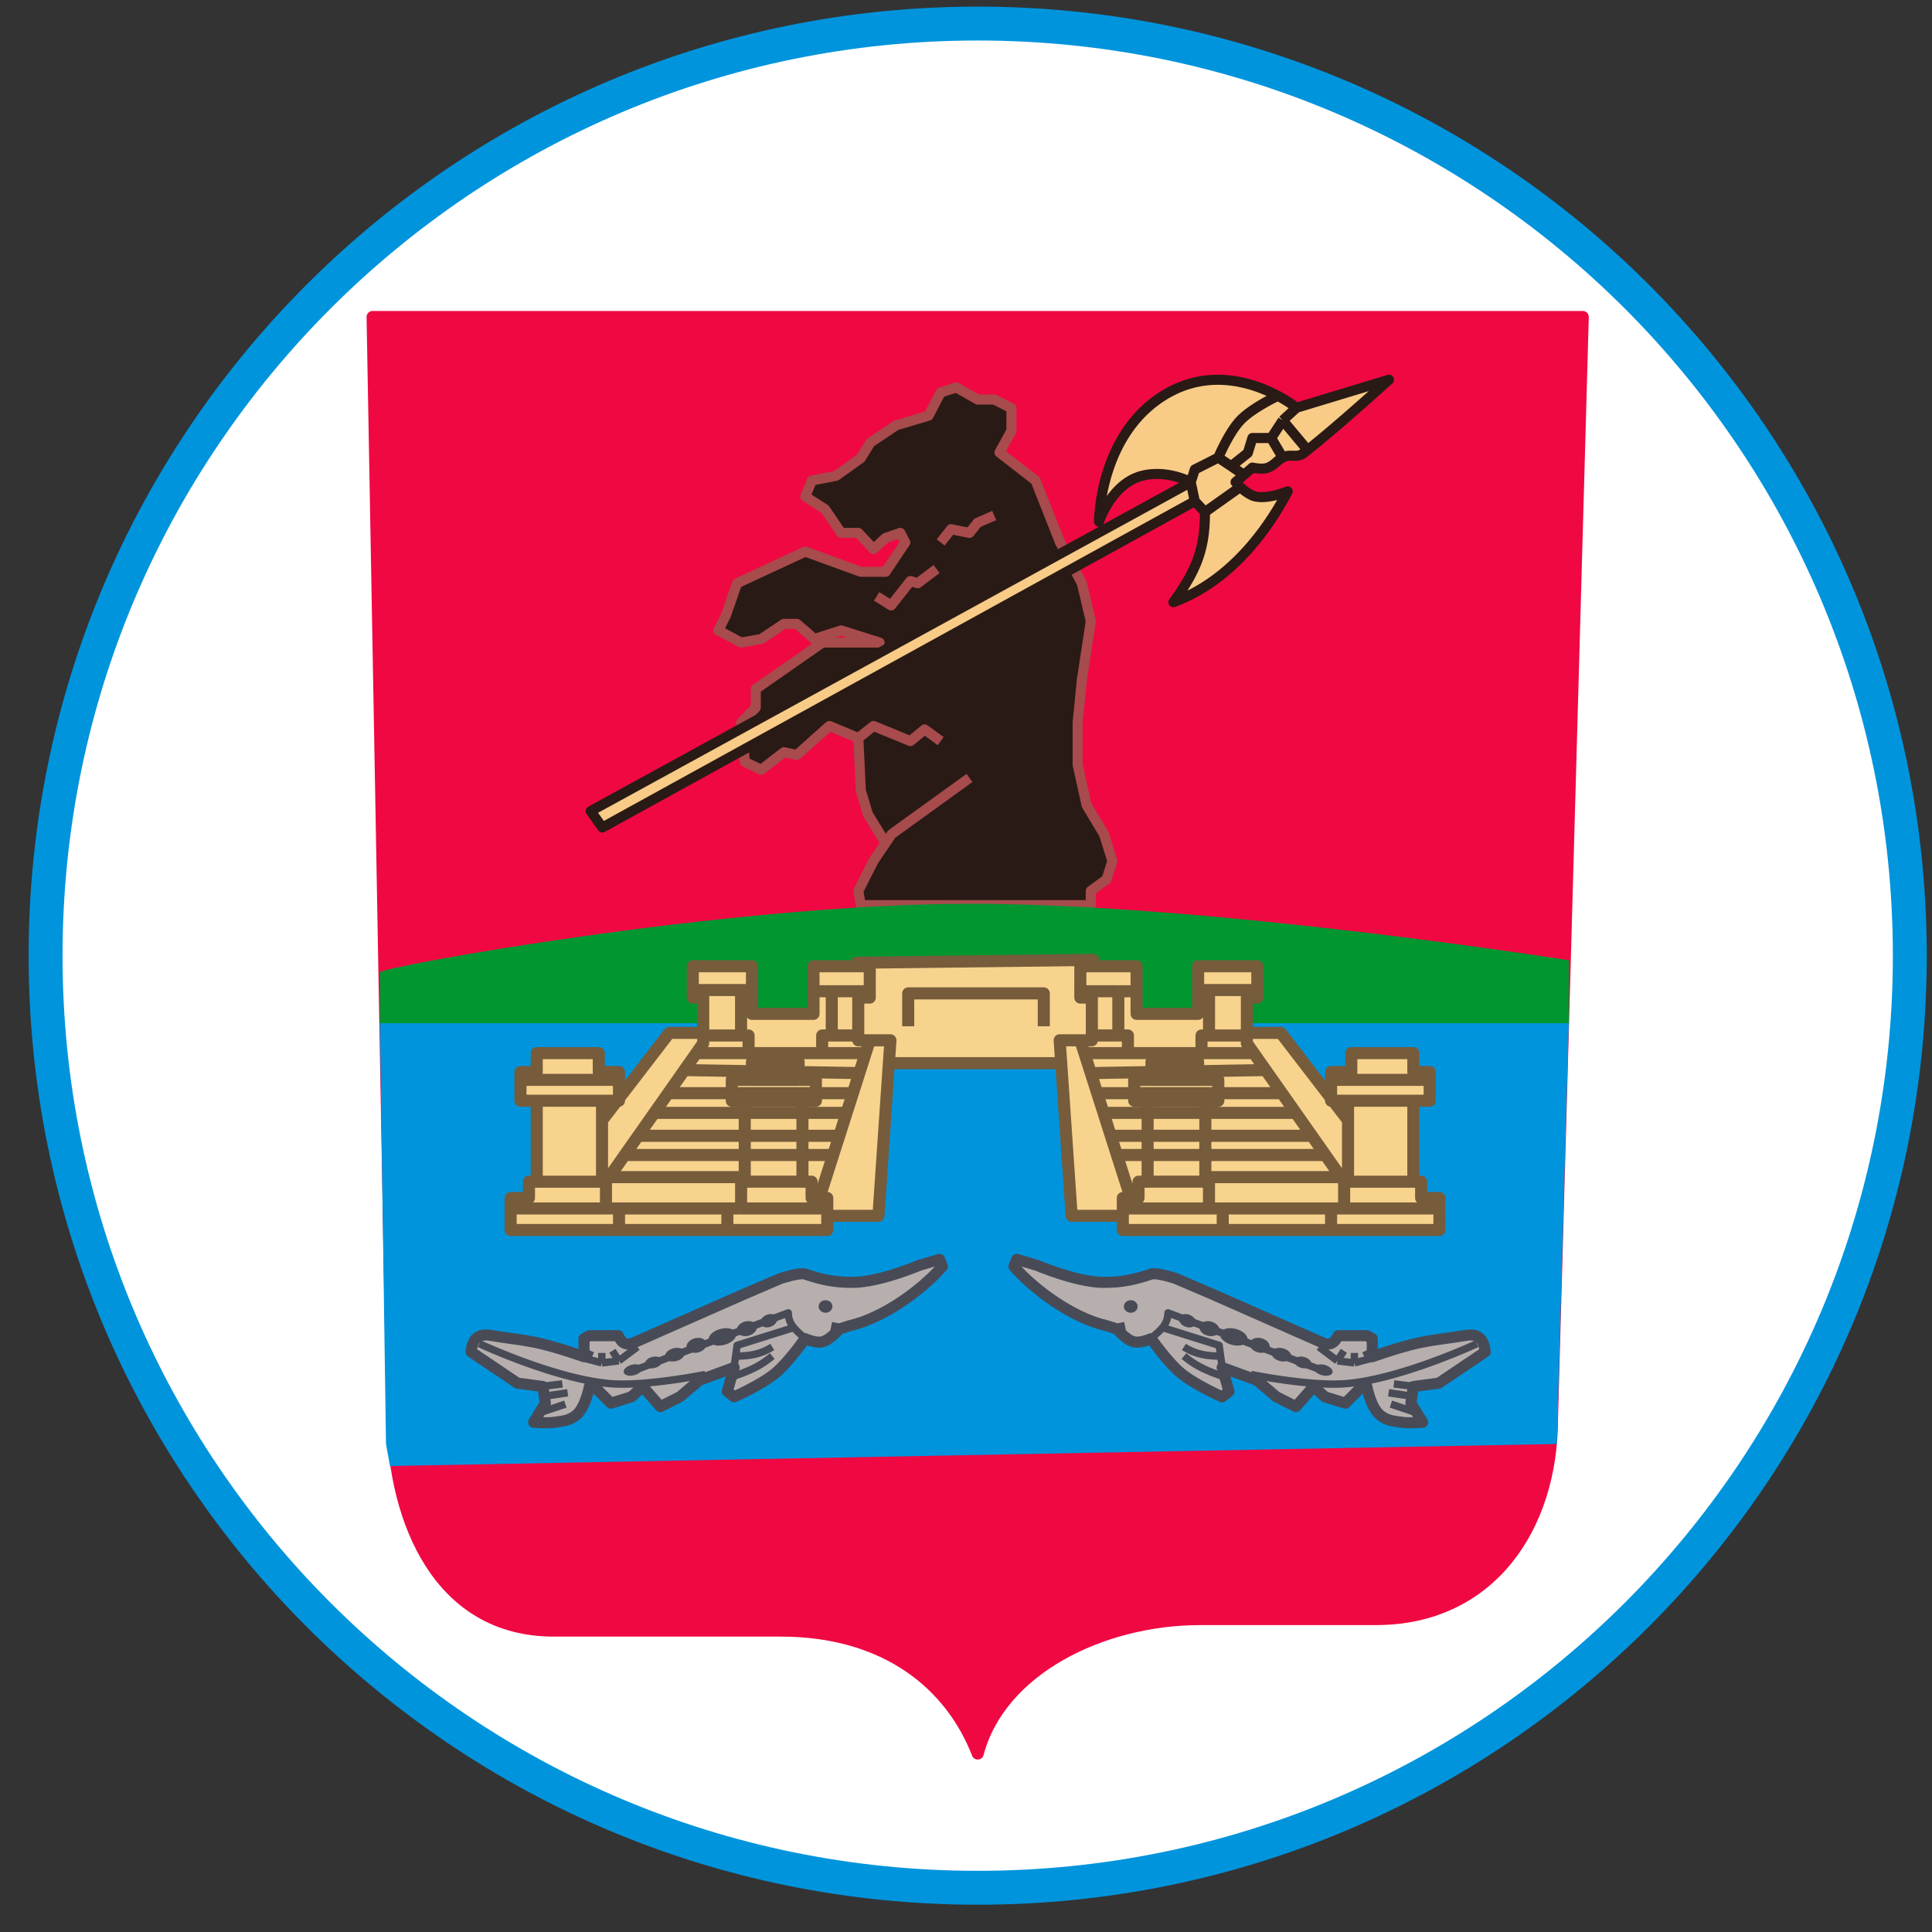
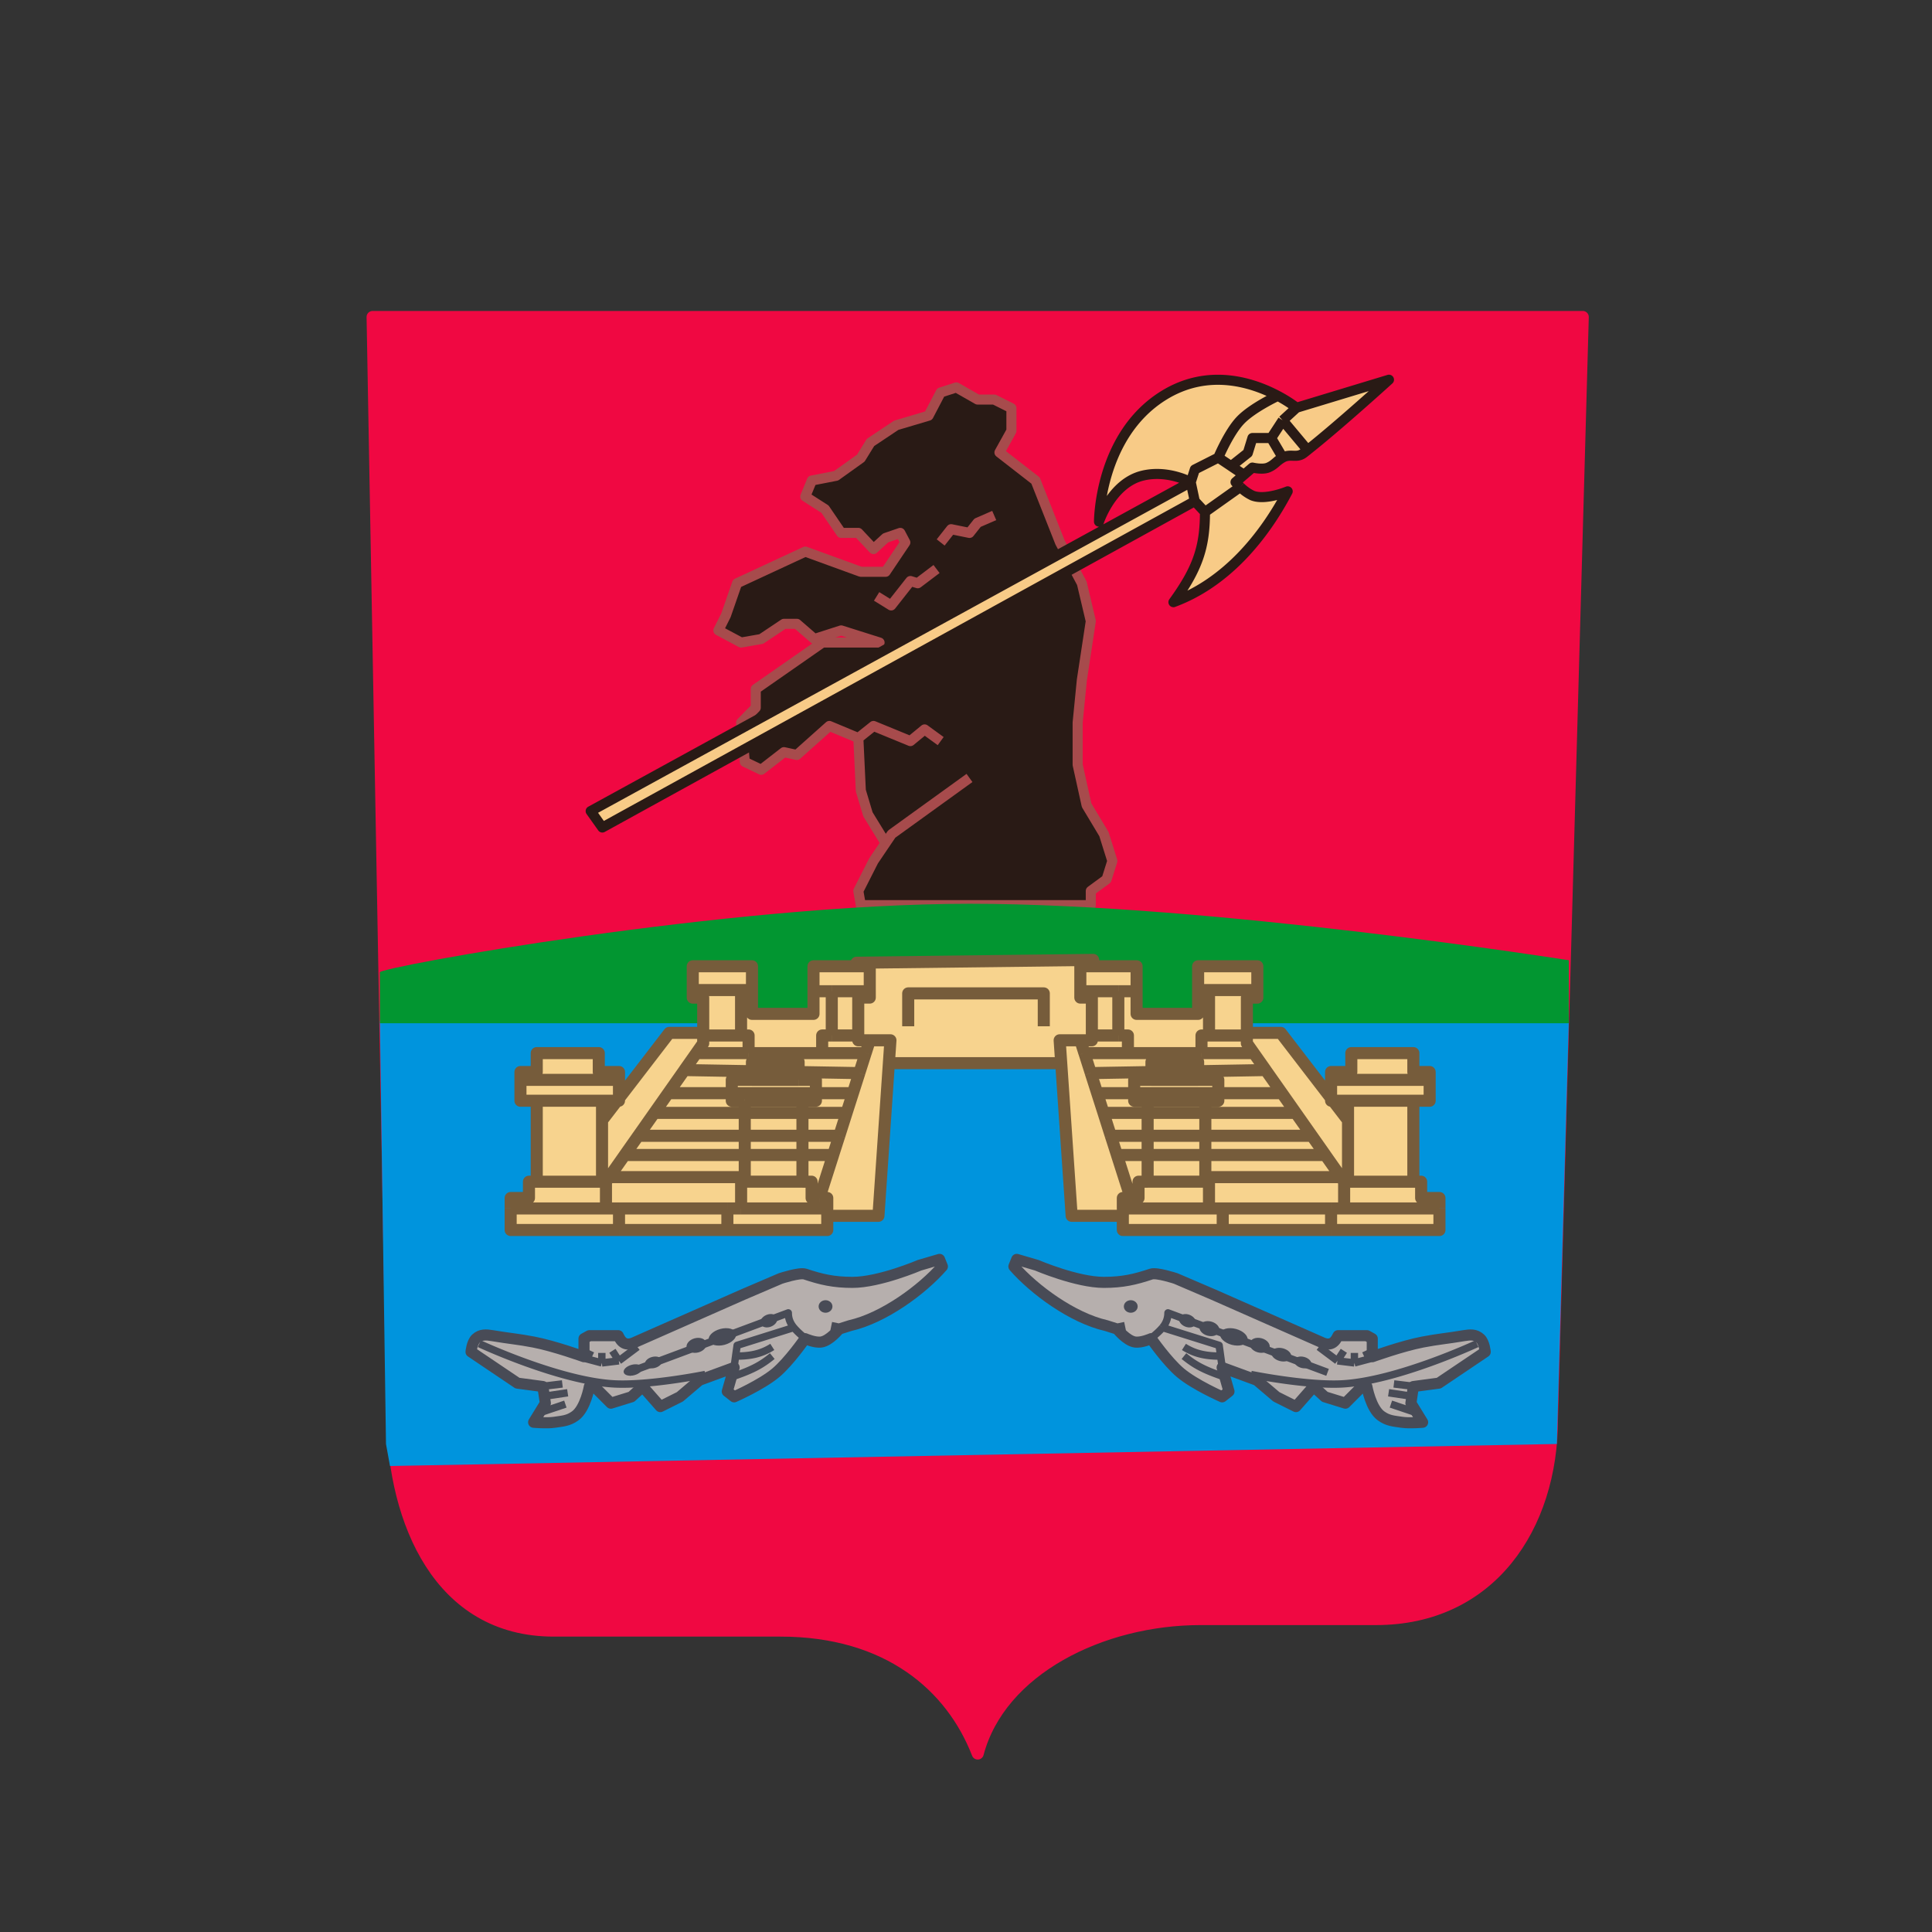
<svg xmlns="http://www.w3.org/2000/svg" width="57" height="57" fill="none" viewBox="0 0 57 57">
  <rect x="0" y="0" width="57" height="57" fill="#333333" stroke="none" />
  <g clip-path="url(#a)">
-     <path fill="#fff" stroke="#0094dd" d="M28.845.695c15.188 0 27.5 12.313 27.5 27.5 0 15.188-12.312 27.5-27.5 27.5s-27.5-12.312-27.5-27.5c0-15.187 12.312-27.5 27.5-27.5Z" />
    <path fill="#f00842" stroke="#f00842" stroke-linejoin="round" stroke-width=".356" d="m11.58 41.854-.587-32.502h35.703l-.908 32.502c0 3.211-1.84 5.913-5.191 5.913H35.42c-2.931 0-5.919 1.49-6.574 3.967-.771-1.987-2.644-3.627-5.819-3.627h-6.693c-3.374 0-4.7-3.22-4.755-6.253Z" />
    <path fill="#0094dd" d="m11.388 42.602-.18-12.477 35.077.019-.352 12.458-34.427.65z" />
    <path fill="#291a15" d="m30.552 14.177-1.065-.828.353-.637v-.67l-.507-.254h-.491l-.627-.358-.462.149-.358.685-.953.283-.76.507-.285.462-.73.522-.715.139-.194.472.582.373.477.7h.506l.448.477.357-.328.433-.149.149.282-.582.866h-.731l-1.639-.596-2.012.934-.328.944-.224.447.671.358.594-.104.67-.448h.381l.517.448.79-.254 1.133.358h-1.685l-1.968 1.371v.552l-.432.44.11 1.159.484.232.67-.52.381.083.959-.856.854.356.074 1.55.21.701.52.85-.356.526-.448.884.074.419h6.785v-.419l.465-.341.171-.543-.248-.792-.512-.853-.264-1.195V21.32l.124-1.257.264-1.738-.264-1.117-.643-1.204z" />
    <path stroke="#a74b4c" stroke-linejoin="round" stroke-width=".297" d="m28.603 22.952-2.296 1.657-.18.265m0 0-.356.527-.448.884.074.419h6.785v-.419l.465-.341.171-.543-.248-.792-.512-.853-.264-1.195V21.32l.124-1.257.264-1.738-.264-1.117-.643-1.204-.723-1.827-1.065-.828.353-.637v-.67l-.507-.254h-.491l-.627-.358-.462.149-.358.685-.953.283-.76.507-.285.462-.73.522-.715.139-.194.472.582.373.477.7h.506l.448.477.357-.328.433-.149.149.282-.582.866h-.731l-1.639-.596-2.012.934-.328.944-.224.447.671.358.594-.104.67-.448h.381l.517.448.79-.254 1.133.358h-1.685l-1.968 1.371v.552l-.432.44.11 1.159.484.232.67-.52.381.083.959-.856.854.356m.805 3.1-.521-.849-.21-.7-.073-1.55m0 0 .447-.357 1.089.447.419-.345.474.345m-1.89-4.269.43.266.567-.72.216.066.555-.42m.122-.784.308-.391.542.11.238-.3.492-.214" />
    <path fill="#f8cb87" d="m17.771 24.414-.344-.484 17.704-9.705s-.672-.371-1.417-.193c-.918.22-1.29 1.358-1.29 1.358s0-2.523 1.89-3.711c1.337-.841 2.666-.384 3.387 0 .345.183.55.35.55.35l2.728-.826s-1.483 1.348-2.403 2.075l-.11.087c-.216.167-.381.005-.622.136-.19.103-.23.21-.43.294-.167.07-.464 0-.464 0l-.249.215-.249.215s.057.065.141.143c.098.092.233.203.357.253.38.15 1.041-.125 1.041-.125-.701 1.336-1.81 2.694-3.372 3.27.713-.984.93-1.617.93-2.658l-.299-.32z" />
    <path stroke="#291a15" stroke-linejoin="round" stroke-width=".297" d="m35.25 14.787-17.479 9.627-.344-.484 17.704-9.705m.12.562.299.321m-.3-.32-.12-.563m.42.883c0 1.04-.218 1.674-.93 2.658 1.56-.576 2.67-1.934 3.371-3.27 0 0-.66.276-1.04.125a1.3 1.3 0 0 1-.358-.253m-1.043.74 1.043-.74m1.251-.867c-.19.103-.23.21-.43.294-.167.07-.464 0-.464 0l-.249.215m1.143-.51c.24-.13.406.032.623-.135l.11-.087m-.733.223-.34-.577m.748-.894 2.727-.827s-1.483 1.348-2.403 2.075m-.325-1.248s-.205-.168-.55-.351m.55.35-.407.374m-2.713 1.822s-.672-.371-1.417-.193c-.918.22-1.29 1.358-1.29 1.358s0-2.523 1.89-3.711c1.337-.841 2.666-.384 3.387 0m-2.57 2.546.12-.374.692-.35m0 0s.307-.737.65-1.098c.356-.375 1.108-.724 1.108-.724M35.943 13.5l.38.254m.378.255-.249.215s.057.065.141.143m.108-.358-.379-.255m0 0 .492-.39.136-.441h.555m0 0 .34-.521m0 0 .731.875" />
    <path fill="#029631" d="M46.285 30.188H11.207v-1.502c0-.153 10.247-2.02 17.403-2.022 7.157-.001 17.675 1.666 17.675 1.666z" />
    <path fill="#f7d38e" d="M32.57 31.367h-7.298v-2.963l6.98-.084z" />
    <path stroke="#765c3b" stroke-linejoin="round" stroke-width=".356" d="M26.795 30.279v-.971h4v.97m-4.519 1.089h6.293l-.318-3.047-6.98.084v2.963z" />
    <path fill="#f7d38e" d="M20.747 29.432h-.308v-.924h1.747v1.404H24v-1.404h1.66v.924h-.34v1.26h.95l-.355 5.177h-1.51v.42h-9.34v-.944h.54v-.481h.23v-2.389h-.481v-.847h.481v-.558h1.83v.558h.597v.774l1.483-1.93h1.001z" />
    <path stroke="#765c3b" stroke-linejoin="round" stroke-width=".356" d="M17.878 34.864v.654m0-.654h-.116m.116 0 .095-.135m3.892.924v-.79h1.81m-1.81.79h2.542m-2.543 0h-.404m2.947 0v-.308h-.231m.23.308v.216m-2.946-.216v.636m0-.636h-3.197m3.197.636h2.947v-.42m-2.947.42h-3.197m-3.197-.636v-.308h.54v-.481h.23m-.77.79v.635h3.197m-3.197-.636h3.197m0 0v.636m-2.427-1.425v-2.389m0 2.389h1.926m-1.926-2.389h-.481v-.616m.481.616h1.926m0 0h.5v-.616m-.5.616v.578m0 1.81v-1.81m-2.407-1.194v-.231h.481v-.558h1.83v.558h.597v.231m-2.908 0h2.908m-.5 1.194 1.983-2.58h1.001m0 0v-1.04h-.308v-.223m.308 1.262v.078m3.66 5.32h1.51l.354-5.178h-.61m-1.485 4.653h-.231v-.481h-.27m.5.481.406-1.27m1.08-3.383h-.34v-.142m.34.142-.12.378m-.22-.52v-1.118h.34v-.187m-.34 1.305h-.78m-.284.52v-.52h.283m-.283.52h1.283m-1.283 0h-2.17m-1.543 0 .203-.29v-.23m-.203.52h1.542m-1.542 0-.352.5m5.348-.5-.188.59m-.812-1.11v-1.305m0 0h-.539m.54 0h1.12m-1.66 0v.667h-1.815v-.702m1.815.035v-.737h1.66v.737m-3.475-.035v-.702h-1.747v.702m1.747 0h-.322m-1.425 0h1.425m0 0v1.34m0 0h.222v.52m-.221-.52h-1.118m-2.774 4.179h4v-2.254m-4 2.254.459-.653m3.54-1.6h-.382v-.617h.596m-.213.616h1.702m0 0h.397v-.616h-.51m.113.616v2.389m-1.49-3.005v-.529h1.377v.53m-1.376 0h1.375m-5.13 2.216h6.15m-6.15 0 .399-.567m5.75.567.182-.567m0 0H18.83m5.932 0 .215-.676m-6.147.676.475-.676m0 0h5.672m-5.672 0 .408-.581m5.264.581.186-.581m0 0h-5.45m5.45 0 .189-.591m-5.639.591.48-.682m0 0 5.159.09" />
    <path fill="#f7d38e" d="M36.787 29.432h.308v-.924h-1.747v1.404h-1.815v-1.404h-1.66v.924h.34v1.26h-.95l.355 5.177h1.51v.42h9.34v-.944h-.54v-.481h-.23v-2.389h.481v-.847h-.481v-.558h-1.83v.558h-.597v.774l-1.483-1.93h-1.001z" />
    <path stroke="#765c3b" stroke-linejoin="round" stroke-width=".356" d="M39.656 34.864v.654m0-.654h.116m-.116 0-.095-.135m-3.892.924v-.79h-1.81m1.81.79h-2.542m2.542 0h.405m-2.947 0v-.308h.231m-.23.308v.216m2.946-.216v.636m0-.636h3.197m-3.197.636h-2.947v-.42m2.947.42h3.197m3.197-.636v-.308h-.54v-.481h-.23m.77.79v.635h-3.197m3.197-.636h-3.197m0 0v.636m2.427-1.425v-2.389m0 2.389h-1.926m1.926-2.389h.481v-.616m-.481.616h-1.926m0 0h-.501v-.616m.5.616v.578m0 1.81v-1.81m2.408-1.194v-.231h-.481v-.558h-1.83v.558h-.597v.231m2.908 0h-2.908m.5 1.194-1.983-2.58h-1.001m0 0v-1.04h.308v-.223m-.309 1.262v.078m-3.659 5.32h-1.51l-.354-5.178h.61m1.485 4.653h.232v-.481h.269m-.5.481-.406-1.27m-1.08-3.383h.34v-.142m-.34.142.12.378m.22-.52v-1.118h-.34v-.187m.34 1.305h.78m.284.52v-.52h-.283m.283.52h-1.283m1.283 0h2.17m1.543 0-.204-.29v-.23m.204.52h-1.542m1.542 0 .352.5m-5.348-.5.188.59m.812-1.11v-1.305m0 0h.539m-.54 0h-1.12m1.66 0v.667h1.815v-.702m-1.815.035v-.737h-1.66v.737m3.475-.035v-.702h1.747v.702m-1.747 0h.322m1.425 0H35.67m0 0v1.34m0 0h-.222v.52m.221-.52h1.117m2.775 4.179h-4v-2.254m4 2.254-.459-.653m-3.541-1.6h.383v-.617h-.596m.213.616h-1.702m0 0h-.397v-.616h.51m-.113.616v2.389m1.49-3.005v-.529h-1.377v.53m1.376 0h-1.376m5.13 2.216h-6.149m6.15 0-.399-.567m-5.75.567-.182-.567m0 0h5.932m-5.932 0-.215-.676m6.147.676-.475-.676m0 0h-5.672m5.672 0-.408-.581m-5.264.581-.186-.581m0 0h5.45m-5.45 0-.189-.591m5.639.591-.48-.682m0 0-5.159.09" />
    <path fill="#b6afad" d="m29.913 37.365.084-.209.591.173s1.18.505 1.977.505c.555 0 .923-.086 1.4-.245.163-.054.721.13.721.13l1.111.476 3.174 1.4c.289.144.419 0 .505-.188h.852l.158.087v.534s.88-.317 1.486-.433c.466-.09.698-.101 1.212-.188.192-.032.348-.045.49.087.12.11.145.39.145.39l-1.37.923-.75.1-.073.491.346.563s-.38.036-.62 0c-.245-.037-.405-.043-.606-.188-.305-.218-.419-.865-.419-.865h-.144l-.49.49-.606-.187-.332-.303-.52.591-.577-.288-.577-.49-1.024-.376.202.707-.202.159s-.803-.352-1.227-.707c-.398-.334-.865-1.01-.865-1.01s-.289.128-.477.1c-.251-.036-.526-.382-.526-.382l-.322-.102c-1.003-.227-2.136-1.067-2.727-1.745" />
-     <path stroke="#484b56" stroke-linejoin="round" stroke-width=".327" d="m33.2 39.162-.238.05m0 0-.322-.102c-1.003-.227-2.136-1.067-2.727-1.745l.084-.209.591.173s1.18.505 1.977.505c.555 0 .923-.086 1.4-.245.163-.054.721.13.721.13l1.111.476 3.174 1.4c.289.144.419 0 .505-.188h.852l.158.087v.534s.88-.317 1.486-.433c.466-.09.698-.101 1.212-.188.192-.032.348-.045.49.087.12.11.145.39.145.39l-1.37.923-.75.1-.073.491.346.563s-.38.036-.62 0c-.245-.037-.405-.043-.606-.188-.305-.218-.419-.865-.419-.865h-.144l-.49.49-.606-.187-.332-.303-.52.591-.577-.288-.577-.49-1.024-.376.202.707-.202.159s-.803-.352-1.227-.707c-.398-.334-.865-1.01-.865-1.01s-.289.128-.477.1c-.251-.036-.526-.382-.526-.382Z" />
+     <path stroke="#484b56" stroke-linejoin="round" stroke-width=".327" d="m33.2 39.162-.238.05m0 0-.322-.102c-1.003-.227-2.136-1.067-2.727-1.745l.084-.209.591.173s1.18.505 1.977.505c.555 0 .923-.086 1.4-.245.163-.054.721.13.721.13l1.111.476 3.174 1.4c.289.144.419 0 .505-.188h.852l.158.087v.534s.88-.317 1.486-.433c.466-.09.698-.101 1.212-.188.192-.032.348-.045.49.087.12.11.145.39.145.39l-1.37.923-.75.1-.073.491.346.563s-.38.036-.62 0c-.245-.037-.405-.043-.606-.188-.305-.218-.419-.865-.419-.865h-.144l-.49.49-.606-.187-.332-.303-.52.591-.577-.288-.577-.49-1.024-.376.202.707-.202.159s-.803-.352-1.227-.707c-.398-.334-.865-1.01-.865-1.01s-.289.128-.477.1c-.251-.036-.526-.382-.526-.382" />
    <path stroke="#484b56" stroke-linejoin="round" stroke-width=".218" d="M36.908 40.552s1.627.33 2.676.278c1.623-.082 3.99-1.187 3.99-1.187m-9.595-.176c.125-.103.235-.197.318-.3m4.87 1.322-4.708-1.755a.66.66 0 0 1-.162.433m0 0 1.671.525.044.316m0 0 .035.25v.338c-.562-.195-.808-.337-1.117-.587m1.082 0c-.394 0-.736-.05-1.082-.271m3.981 0 .547.41m0 0 .19-.295m-.19.296.501.061m0 0v-.295m0 .295.44-.117-.11-.24m.835.977.547.066-.067.29m0 0-.636-.095m.636.095.162.485-.73-.246" />
    <ellipse cx="33.361" cy="38.545" fill="#484b56" rx=".204" ry=".185" />
    <ellipse cx="35.033" cy="38.966" fill="#484b56" rx=".26" ry=".185" transform="rotate(22.477 35.033 38.966)" />
    <ellipse cx="35.682" cy="39.199" fill="#484b56" rx=".301" ry=".215" transform="rotate(14.873 35.682 39.199)" />
    <ellipse cx="37.166" cy="39.691" fill="#484b56" rx=".301" ry=".215" transform="rotate(14.873 37.166 39.691)" />
    <ellipse cx="37.804" cy="39.967" fill="#484b56" rx=".3" ry=".193" transform="rotate(14.873 37.804 39.967)" />
    <ellipse cx="38.436" cy="40.196" fill="#484b56" rx=".259" ry=".167" transform="rotate(14.873 38.436 40.196)" />
-     <ellipse cx="39.042" cy="40.421" fill="#484b56" rx=".282" ry=".158" transform="rotate(14.873 39.042 40.42)" />
    <ellipse cx="36.402" cy="39.442" fill="#484b56" rx=".416" ry=".242" transform="rotate(14.873 36.402 39.442)" />
    <path fill="#b6afad" d="m27.803 37.365-.084-.209-.591.173s-1.18.505-1.977.505c-.555 0-.924-.086-1.4-.245-.163-.054-.721.13-.721.13l-1.111.476-3.174 1.4c-.289.144-.419 0-.505-.188h-.852l-.158.087v.534s-.88-.317-1.486-.433c-.466-.09-.698-.101-1.212-.188-.192-.032-.348-.045-.49.087-.12.11-.145.39-.145.39l1.37.923.75.1.073.491-.346.563s.38.036.62 0c.245-.037.405-.043.606-.188.305-.218.418-.865.418-.865h.145l.49.49.606-.187.332-.303.52.591.577-.288.577-.49 1.024-.376-.202.707.202.159s.803-.352 1.227-.707c.398-.334.865-1.01.865-1.01s.288.128.476.1c.252-.036.527-.382.527-.382l.322-.102c1.003-.227 2.136-1.067 2.727-1.745" />
    <path stroke="#484b56" stroke-linejoin="round" stroke-width=".327" d="m24.516 39.162.238.05m0 0 .322-.102c1.003-.227 2.136-1.067 2.727-1.745l-.084-.209-.591.173s-1.18.505-1.977.505c-.555 0-.924-.086-1.4-.245-.163-.054-.721.13-.721.13l-1.111.476-3.174 1.4c-.289.144-.419 0-.505-.188h-.852l-.158.087v.534s-.88-.317-1.486-.433c-.466-.09-.698-.101-1.212-.188-.192-.032-.348-.045-.49.087-.12.11-.145.39-.145.39l1.37.923.75.1.073.491-.346.563s.38.036.62 0c.245-.037.405-.043.606-.188.305-.218.418-.865.418-.865h.145l.49.49.606-.187.332-.303.52.591.577-.288.577-.49 1.024-.376-.202.707.202.159s.803-.352 1.227-.707c.398-.334.865-1.01.865-1.01s.288.128.476.1c.252-.036.527-.382.527-.382Z" />
    <path stroke="#484b56" stroke-linejoin="round" stroke-width=".218" d="M20.808 40.552s-1.627.33-2.676.278c-1.623-.082-3.99-1.187-3.99-1.187m9.595-.176a2.2 2.2 0 0 1-.318-.3m-4.87 1.322 4.708-1.755c0 .174.061.31.162.433m0 0-1.671.525-.045.316m0 0-.034.25v.338c.562-.195.808-.337 1.116-.587m-1.082 0c.395 0 .737-.05 1.082-.271m-3.98 0-.547.41m0 0-.19-.295m.19.296-.502.061m0 0v-.295m0 .295-.44-.117.112-.24m-.837.977-.546.066.067.29m0 0 .636-.095m-.636.095-.162.485.73-.246" />
    <ellipse cx=".204" cy=".185" fill="#484b56" rx=".204" ry=".185" transform="matrix(-1 0 0 1 24.56 38.36)" />
    <ellipse cx=".26" cy=".185" fill="#484b56" rx=".26" ry=".185" transform="rotate(157.523 7.582 21.618)scale(1 -1)" />
-     <ellipse cx=".301" cy=".215" fill="#484b56" rx=".301" ry=".215" transform="rotate(165.127 8.595 20.91)scale(1 -1)" />
    <ellipse cx=".301" cy=".215" fill="#484b56" rx=".301" ry=".215" transform="rotate(165.127 7.821 21.06)scale(1 -1)" />
-     <ellipse cx=".3" cy=".193" fill="#484b56" rx=".3" ry=".193" transform="rotate(165.127 7.485 21.167)scale(1 -1)" />
    <ellipse cx=".259" cy=".167" fill="#484b56" rx=".259" ry=".167" transform="rotate(165.127 7.135 21.256)scale(1 -1)" />
    <ellipse cx=".282" cy=".158" fill="#484b56" rx=".282" ry=".158" transform="rotate(165.127 6.83 21.331)scale(1 -1)" />
    <ellipse cx=".416" cy=".242" fill="#484b56" rx=".416" ry=".242" transform="rotate(165.127 8.275 20.964)scale(1 -1)" />
  </g>
  <defs>
    <clipPath id="a">
      <path fill="#fff" d="M.845.195h56v56h-56z" />
    </clipPath>
  </defs>
</svg>